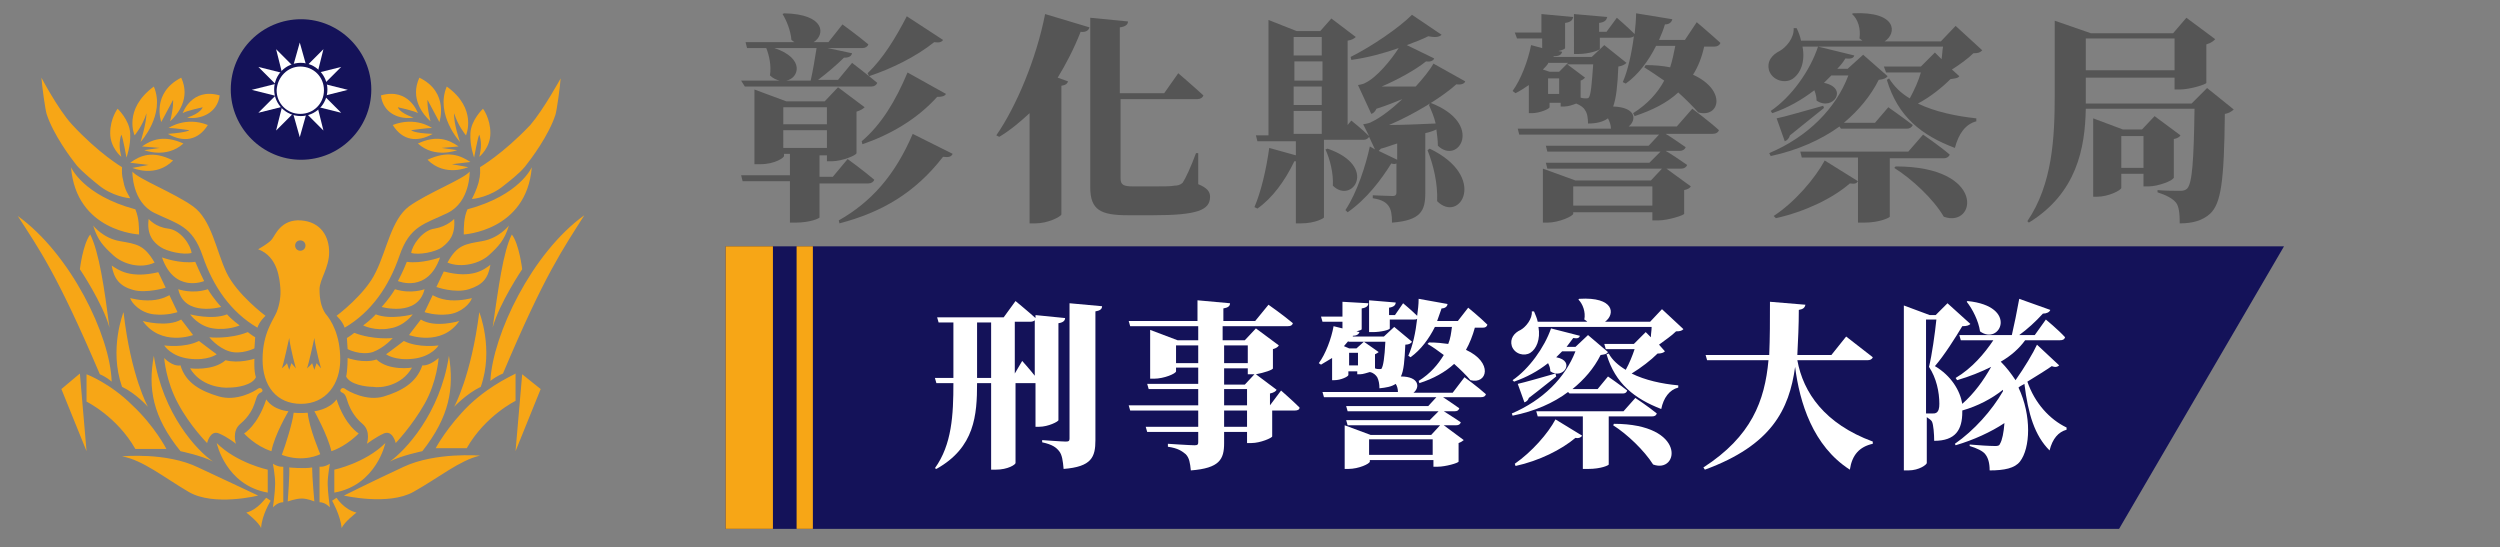
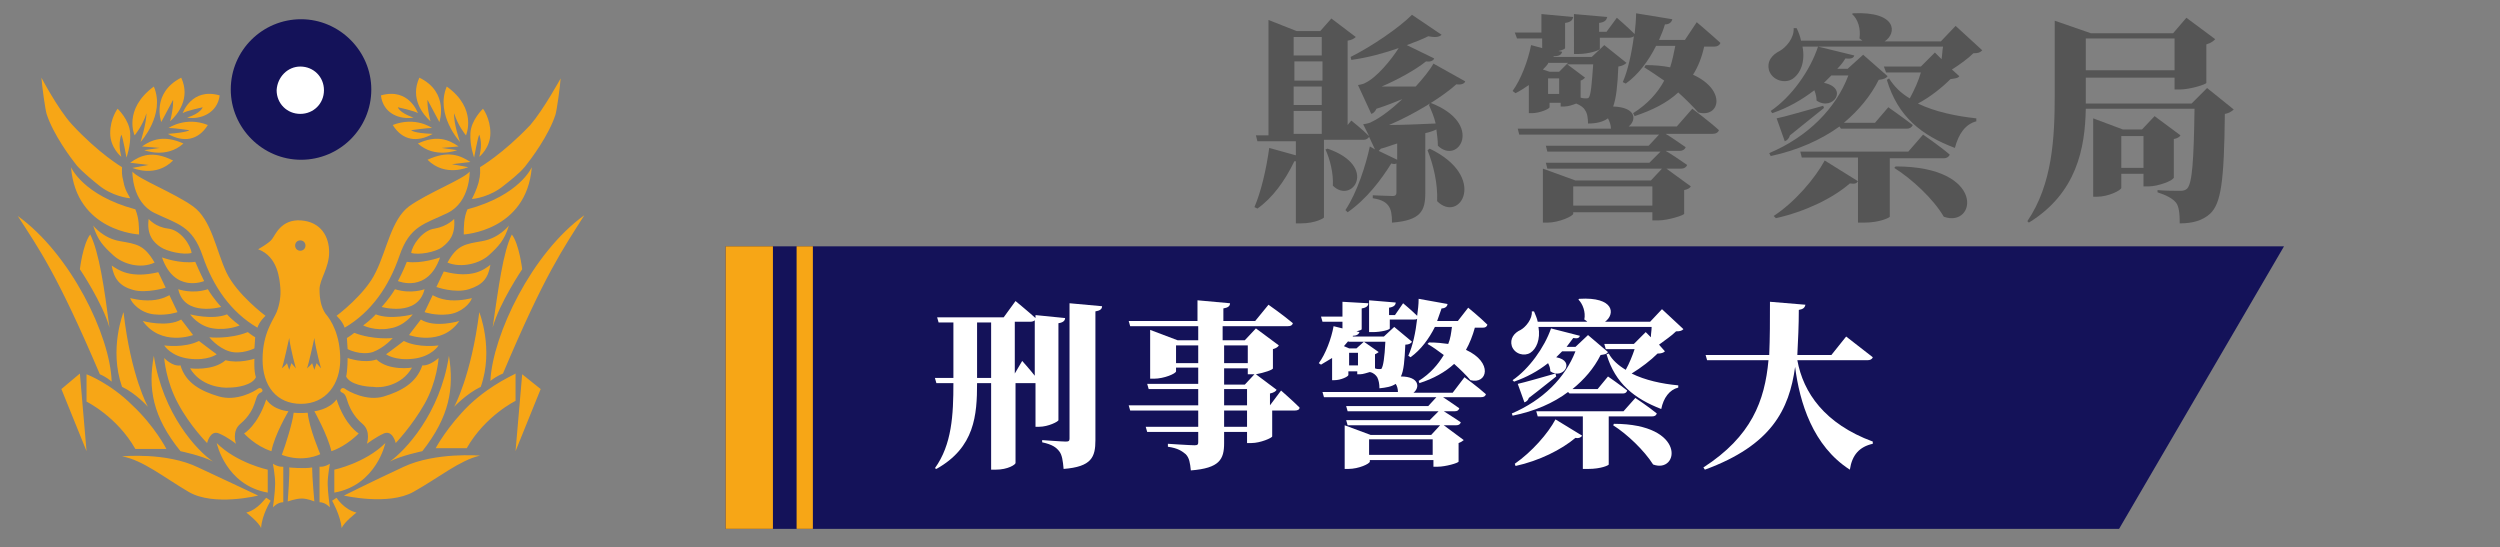
<svg xmlns="http://www.w3.org/2000/svg" version="1.1" id="圖層_2_1_" x="0px" y="0px" viewBox="0 0 338 74" style="enable-background:new 0 0 338 74;" xml:space="preserve">
  <rect x="0" y="0" width="338" height="74" fill="#808080" stroke="none" />
  <style type="text/css">
	.st0{fill:#141259;}
	.st1{fill:#FFFFFF;}
	.st2{fill:#F7A616;}
	.st3{enable-background:new    ;}
	.st4{fill:#555555;}
</style>
  <g>
    <path id="path402" class="st0" d="M50.2,12.1c0,5.3-4.3,9.5-9.5,9.5s-9.5-4.3-9.5-9.5c0-5.3,4.3-9.5,9.5-9.5S50.2,6.9,50.2,12.1" />
    <g id="g404" transform="translate(304.128,657.448)">
-       <path id="path406" class="st1" d="M-260.3-644.5l2.3,2.3l-3.2-0.8l0.8,3.2l-2.3-2.3l-0.9,3.2l-0.9-3.2l-2.3,2.3l0.8-3.2l-3.2,0.8    l2.3-2.3l-3.2-0.8l3.2-0.8l-2.3-2.3l3.2,0.8l-0.8-3.2l2.3,2.3l0.9-3.2l0.9,3.2l2.3-2.3l-0.8,3.2l3.2-0.8l-2.3,2.3l3.2,0.8    L-260.3-644.5z" />
-     </g>
+       </g>
    <g id="g408" transform="translate(304.967,659.193)">
      <path id="path410" class="st0" d="M-260.7-647.1c0,2-1.6,3.6-3.6,3.6s-3.6-1.6-3.6-3.6s1.6-3.6,3.6-3.6    C-262.3-650.7-260.7-649-260.7-647.1" />
    </g>
    <g id="g412" transform="translate(297.6,665.697)">
      <path id="path414" class="st1" d="M-257-656.7c1.8,0,3.2,1.4,3.2,3.2s-1.4,3.2-3.2,3.2c-1.8,0-3.2-1.4-3.2-3.2    C-260.1-655.3-258.7-656.7-257-656.7" />
    </g>
    <path class="st2" d="M16.4,21.2c0,0-1.5-1.2-1.5-3.2s1-3.3,1-3.3s1.6,1.5,1.7,3.3c0.1,1.7-0.5,3.3-0.5,3.3s-0.5-2.8-0.7-3.1   C16.1,19.1,16.1,20,16.4,21.2z M19.8,15.3c0,1.4-0.8,3.9-0.8,3.9s3.4-3.7,1.8-7.5c-4.2,3.1-2.6,6.6-2.6,6.6S19.3,17,19.8,15.3z    M23.4,13.5c0,0,0.1,0.9-0.4,2.9c1-0.9,2.8-3.1,1.5-5.9c-4.1,2.1-2.7,6-2.7,6L23.4,13.5z M27.4,14.5c0,0-0.2,0.8-2.1,1.4   c1.8,0.3,4.1-0.6,4.4-3c-3.8-1.1-5,2.4-5,2.4C25.1,15,27.4,14.5,27.4,14.5z M25.6,17.6c0,0-0.2,0.3-2.9,0.5   c2.1,1.2,4.1,0.9,5.4-1.2c-3-1.2-5.3,0.4-5.3,0.4C23.5,17.3,25.6,17.6,25.6,17.6z M19.2,19.8l2.4,0.2l-2.1,0.3c0,0,3,1.2,5.3-0.9   C22.1,18.2,20.5,18.9,19.2,19.8z M17.6,22l2.5,0.3l-2.2,0.4c0,0,3.1,1.4,5.5-1C20.6,20.3,19,21,17.6,22z M64.8,21.2   c0,0,1.5-1.2,1.5-3.2s-1-3.3-1-3.3s-1.6,1.5-1.7,3.3c-0.1,1.7,0.5,3.3,0.5,3.3s0.5-2.8,0.7-3.1C65.1,19.1,65.1,20,64.8,21.2z    M63,18.3c0,0,1.6-3.6-2.6-6.6c-1.6,3.8,1.8,7.5,1.8,7.5s-0.9-2.5-0.8-3.9C61.9,17,63,18.3,63,18.3z M59.4,16.5c0,0,1.4-4-2.7-6   c-1.3,2.8,0.5,5,1.5,5.9c-0.5-2-0.4-2.9-0.4-2.9L59.4,16.5z M56.5,15.3c0,0-1.2-3.5-5-2.4c0.3,2.5,2.6,3.3,4.4,3   c-2-0.7-2.1-1.4-2.1-1.4S56.1,15,56.5,15.3z M58.4,17.3c0,0-2.2-1.6-5.3-0.4c1.3,2.1,3.3,2.4,5.4,1.2c-2.7-0.1-2.9-0.5-2.9-0.5   S57.7,17.3,58.4,17.3z M56.5,19.4c2.3,2.1,5.3,0.9,5.3,0.9L59.7,20l2.3-0.2C60.7,18.9,59.1,18.2,56.5,19.4z M57.8,21.6   c2.4,2.4,5.5,1,5.5,1l-2.2-0.4l2.5-0.3C62.2,21,60.6,20.3,57.8,21.6z M16.5,22.6c0,0-3.1-1.8-6.8-5.8c-1.9-2.1-4.1-6.3-4.1-6.3   c0.1,1.3,0.5,4.2,0.7,4.9c0.9,2.8,3.3,6,4.1,7c0.9,1,2.4,2.2,2.9,2.6c1.8,1.5,4,1.8,4.3,1.8c-0.3-0.6-0.7-1.1-0.9-2.2   C16.4,23.5,16.5,23.1,16.5,22.6 M18.8,31.7c0-1,0-2.2-0.5-3.4c-7.1-1.9-8.7-5.7-8.7-5.7C10.3,31.3,18.8,31.7,18.8,31.7z M15.3,34.5   c1.3,1.2,3.7,1.9,5.6,1c-1.4-2.4-2.4-2.5-4.7-2.9s-3.6-2.1-3.6-2.1C13.2,32.5,14,33.3,15.3,34.5z M15.1,35.9   c0.3,1.8,1.1,2.8,2.9,3.3s4.4-0.3,4.4-0.3l-1-2.1C17.6,37.7,16,36.5,15.1,35.9z M20.8,42.5c1.8,0.2,3.2-0.3,3.2-0.3l-1.1-2.3   c0,0-0.9,0.6-2.4,0.7c-1.5,0.1-2.9-0.3-2.9-0.3C17.8,41,19,42.3,20.8,42.5z M26.1,45.3c0,0-0.2-0.3-1.6-2.1   c-1.9,1.1-5.2,0.2-5.2,0.2C21.8,46.9,26.1,45.3,26.1,45.3z M25.6,48.5c2.5,0.3,3.7-0.6,3.7-0.6s-0.7-0.5-2.4-1.8   c-2,1-4.7,0.6-4.7,0.6S23.1,48.2,25.6,48.5z M14.8,44.3c-0.7-5.4-1.4-10.2-2.6-12.6c-1,1.3-1.4,4.7-1.4,4.7S13.9,41,14.8,44.3z    M16.7,42.2c0,0-2,5-0.2,10.1C18.4,53.2,20,55,20,55S17.7,50.9,16.7,42.2z M11.7,50.6v3.7c0,0,4.1,2,6.6,6.4c2,0,4.2,0,4.2,0   s-1.6-3.1-4.6-5.9C14.9,51.8,11.7,50.6,11.7,50.6z M8.3,52.6l3.4,8.4l-0.9-10.5L8.3,52.6z M25.5,66.5c3.4,2,9.4,0.5,9.4,0.5   s-3.8-1.8-8.1-3.8c-4.3-2.1-10.3-1.5-10.3-1.5C19.3,62.2,22.1,64.5,25.5,66.5z M33.3,69.3c0,0,1.7,1.3,2,2.1   c0.1-1.8,1.3-3.7,1.3-3.7L36,67.3C35.9,67.3,34.9,68.9,33.3,69.3z M29.3,59.9c0,0,1.2,5.7,6.9,6.7c0-1.4,0-3.1,0-3.1   S32,62.6,29.3,59.9z M36.9,62.7c0,0,0.3,1.6,0.3,2.7s-0.3,3.2-0.3,3.2s0.6-0.7,1.4-0.7c0-1.1,0-4.8,0-4.8S37.7,63.2,36.9,62.7z    M36.7,61c0.4-2.2,2.3-5.4,2.3-5.4s-2-0.1-3-1.6c-1.2,3.6-3,4.6-3,4.6S34.5,60.3,36.7,61z M28,59.9c0,0,0.4-1.8,1.6-1.3   s2.3,1.4,2.3,1.4s-0.6-1.7,0.6-2.7s1.7-2.1,1.9-2.7c0.2-0.5,0.3-1.3,0.8-1.5s0.2-0.5,0.2-0.5s-0.2-0.3-0.6,0s-2.8,1.7-5.2,1   s-4.5-1.8-5.2-4.2c-1.1,0.2-2.2-1-2.2-1s0.2,3.1,1.9,6.2C25.7,57.6,28,59.9,28,59.9z M24.4,61c0,0,2.9,0.6,4.4,1.4   c-2.1-1.4-6.8-6.4-8-14.3C20,52.5,20.6,56.3,24.4,61z M31,52.4c1,0,3.1-0.3,3.6-1.4c-0.3-0.8-0.2-2.5-0.2-2.5s-2.1,0.7-3.9,0.2   c-1.7,1.5-4.8,1.1-4.8,1.1C27.1,52.2,30,52.5,31,52.4z M31,47.5c1.6,0.5,3.4-0.4,3.4-0.4l0.1-1.5c0,0-0.5-0.3-1-0.7   c-2.5,1-5.2,0.7-5.2,0.7S29.4,47,31,47.5z M28.8,44.4c2,0.3,3.6-0.4,3.6-0.4s-1.1-0.8-1.7-1.5c-2,0.8-5,0-5,0S26.8,44.1,28.8,44.4z    M29.9,41.5c0,0-1.1-1.2-1.8-2.4c-2.1,0.7-4,0-4,0C24.9,42.9,29.9,41.5,29.9,41.5z M27.6,38c0,0-0.6-1.2-1.2-2.6   c-2.1,0.3-4.5-0.6-4.5-0.6C23.6,39.7,27.6,38,27.6,38z M21.7,33.4c0.9,0.6,3.1,1.1,4.2,0.8c-0.1-1-1.4-3.1-3.2-3.3   c-1.7-0.2-2.6-1.3-2.6-1.3C19.8,31.8,20.8,32.8,21.7,33.4z M17.9,23.2c0,0-0.1,4.1,3,5.6s5.1,1.7,6.5,5.8s3.8,7.6,7.4,9.7   c0.3-0.9,1.1-1.6,1.1-1.6s-3.9-2.9-5.3-5.9s-2-7.1-4.5-8.9S18.7,24.2,17.9,23.2z M13.5,50.6c0,0,0.8,0.3,1.6,1   c-0.2-6.3-5.6-17.3-12.7-22.4C5.3,33.7,7.7,37,13.5,50.6z M64.9,22.6c0,0.5,0.1,0.9-0.2,2.1c-0.3,1-0.6,1.6-0.9,2.2   c0.3,0,2.5-0.3,4.3-1.8c0.5-0.4,2.1-1.6,2.9-2.6s3.2-4.2,4.1-7c0.2-0.7,0.6-3.6,0.7-4.9c0,0-2.3,4.2-4.1,6.3   C68,20.8,64.9,22.6,64.9,22.6 M71.9,22.6c0,0-1.6,3.8-8.7,5.7c-0.5,1.1-0.5,2.4-0.5,3.4C62.6,31.7,71.2,31.3,71.9,22.6z M68.8,30.5   c0,0-1.3,1.7-3.6,2.1s-3.4,0.5-4.7,2.9c1.9,0.8,4.4,0.1,5.6-1C67.4,33.3,68.2,32.5,68.8,30.5z M60,36.7l-1,2.1c0,0,2.5,0.9,4.4,0.3   c1.9-0.6,2.6-1.5,2.9-3.3C65.4,36.5,63.8,37.7,60,36.7z M63.8,40.3c0,0-1.4,0.4-2.9,0.3c-1.5-0.1-2.4-0.7-2.4-0.7l-1.1,2.3   c0,0,1.4,0.5,3.2,0.3C62.4,42.3,63.6,41,63.8,40.3z M62.1,43.4c0,0-3.3,1-5.2-0.2c-1.4,1.8-1.6,2.1-1.6,2.1S59.7,46.9,62.1,43.4z    M59.3,46.7c0,0-2.7,0.4-4.7-0.6c-1.7,1.3-2.4,1.8-2.4,1.8s1.2,0.9,3.7,0.6S59.3,46.7,59.3,46.7z M70.6,36.4c0,0-0.4-3.4-1.4-4.7   c-1.2,2.4-1.8,7.2-2.6,12.6C67.5,41,70.6,36.4,70.6,36.4z M61.4,55c0,0,1.7-1.8,3.6-2.7c1.8-5.1-0.2-10.1-0.2-10.1   C63.7,50.9,61.4,55,61.4,55z M63.5,54.7c-3,2.9-4.6,5.9-4.6,5.9s2.2,0,4.2,0c2.5-4.4,6.6-6.4,6.6-6.4v-3.7   C69.7,50.6,66.6,51.8,63.5,54.7z M70.6,50.6L69.7,61l3.4-8.4L70.6,50.6z M64.9,61.6c0,0-6-0.5-10.3,1.5S46.5,67,46.5,67   s6,1.4,9.4-0.5S62.2,62.2,64.9,61.6z M45.5,67.3l-0.6,0.4c0,0,1.1,1.9,1.3,3.7c0.3-0.8,2-2.1,2-2.1C46.5,68.9,45.5,67.3,45.5,67.3z    M45.2,63.5c0,0,0,1.6,0,3.1c5.7-1,6.9-6.7,6.9-6.7C49.4,62.6,45.2,63.5,45.2,63.5z M43.2,63.1c0,0,0,3.7,0,4.8   c0.8,0,1.4,0.7,1.4,0.7s-0.3-2.1-0.3-3.2s0.3-2.7,0.3-2.7C43.8,63.2,43.2,63.1,43.2,63.1z M48.5,58.6c0,0-1.8-1-3-4.6   c-1,1.4-3,1.6-3,1.6s1.8,3.2,2.3,5.4C46.9,60.3,48.5,58.6,48.5,58.6z M57.4,54.6c1.7-3,1.9-6.2,1.9-6.2s-1.2,1.1-2.2,1   c-0.8,2.4-2.9,3.5-5.2,4.2s-4.8-0.7-5.2-1s-0.6,0-0.6,0s-0.3,0.3,0.2,0.5s0.6,1,0.8,1.5s0.7,1.7,1.9,2.7s0.6,2.7,0.6,2.7   s1.2-0.9,2.3-1.4c1.2-0.5,1.6,1.3,1.6,1.3S55.7,57.6,57.4,54.6z M60.7,48.1c-1.2,7.9-6,12.9-8,14.3c1.5-0.8,4.4-1.4,4.4-1.4   C60.8,56.3,61.4,52.5,60.7,48.1z M55.7,49.7c0,0-3.1,0.5-4.8-1.1c-1.7,0.6-3.9-0.2-3.9-0.2s0,1.7-0.2,2.5c0.5,1.1,2.7,1.4,3.6,1.4   C51.4,52.5,54.3,52.2,55.7,49.7z M53.1,45.7c0,0-2.6,0.3-5.2-0.7c-0.5,0.4-1,0.7-1,0.7l0.1,1.5c0,0,1.7,0.9,3.4,0.4   C52,47,53.1,45.7,53.1,45.7z M55.8,42.5c0,0-3,0.8-5,0c-0.6,0.7-1.7,1.5-1.7,1.5s1.6,0.8,3.6,0.4C54.7,44.1,55.8,42.5,55.8,42.5z    M57.4,39.1c0,0-1.8,0.7-4,0c-0.7,1.2-1.8,2.4-1.8,2.4S56.5,42.9,57.4,39.1z M59.5,34.8c0,0-2.5,0.9-4.5,0.6   c-0.5,1.3-1.2,2.6-1.2,2.6S57.8,39.7,59.5,34.8z M61.4,29.6c0,0-0.9,1-2.6,1.3c-1.7,0.2-3.1,2.3-3.2,3.3c1,0.3,3.3-0.1,4.2-0.8   S61.6,31.8,61.4,29.6z M55.3,27.9c-2.4,1.8-3,5.9-4.5,8.9c-1.4,3-5.3,5.9-5.3,5.9s0.8,0.7,1.1,1.6c3.6-2.1,6-5.6,7.4-9.7   s3.4-4.3,6.5-5.8s3-5.6,3-5.6C62.7,24.2,57.8,26.1,55.3,27.9z M79,29.1c-7.1,5.1-12.4,16.2-12.7,22.4c0.9-0.7,1.7-1,1.7-1   C73.7,37,76.1,33.7,79,29.1z M38.1,61.5c3,1.1,5.2-0.1,5.2-0.1s-1.5-3.5-1.7-5.6c-1,0.1-1.9,0-1.9,0C39.6,57,38.6,60.2,38.1,61.5z    M38.9,67.8c0,0,1.1-0.4,1.9-0.4s1.7,0.4,1.7,0.4s-0.3-3.3-0.3-4.6c-1.1,0.2-3.1,0-3.1,0C39.2,63.8,38.9,67.8,38.9,67.8z M46,48.6   c0,3.3-1.9,6-5.3,6c-3.3,0-5.2-2.4-5.2-6s1.5-5.4,1.9-6.4s0.6-2.2,0.5-3.3s-0.3-4.2-3-5.2c0,0,1.6-0.9,1.9-1.4   c0.4-0.5,1.2-2.7,3.9-2.5s3.8,2.2,3.8,4.3s-1.3,3.7-1.3,5s0.2,2.4,0.8,3.3C44.8,43.3,46,45.3,46,48.6z M40,49.8   c0,0-0.7-2.5-0.9-4.1c0,0-0.8,3.7-1,4.1c0.5-0.4,0.7-0.7,0.7-0.7l0.3,0.9l0.3-0.9L40,49.8z M41.3,33.2c0-0.4-0.3-0.7-0.7-0.7   s-0.7,0.3-0.7,0.7s0.3,0.7,0.7,0.7S41.3,33.6,41.3,33.2z M43.4,49.8c0,0-0.7-2.5-0.9-4.1c0,0-0.8,3.7-1,4.1   c0.5-0.4,0.7-0.7,0.7-0.7l0.3,0.9l0.3-0.9L43.4,49.8z" />
  </g>
  <g class="st3">
-     <path class="st4" d="M110.8,24.6v4.8c0,0.1-1.2,0.7-3.3,0.7h-0.7v-5.6h-6.4l-0.2-0.8h6.6v-2.9h-0.8v0.3c0,0.2-1.2,1.1-3.2,1.1H102   V12.1l4.3,1.6h5.2l1.8-1.9l3.6,2.7c-0.2,0.2-0.5,0.4-1.1,0.6v5.6c0,0.3-2,1.1-3.3,1.1h-0.7v-0.8h-1v2.9h1.8l2-2.4   c0,0,2.2,1.6,3.6,2.8c-0.1,0.3-0.4,0.5-0.8,0.5H110.8z M100.2,10.9h5.2c-0.4-0.1-0.9-0.3-1.3-0.7c0.2-1.3-0.1-2.7-0.5-3.7H101   l-0.2-0.8h6.6c-0.1-0.1-0.3-0.2-0.4-0.3c-0.1-1.3-0.7-2.7-1.2-3.5l0.2-0.1c5.6,0.1,5.6,2.9,4,3.9h2l1.9-2.4c0,0,2.2,1.6,3.5,2.7   c-0.1,0.3-0.4,0.5-0.8,0.5h-4.7l3.3,0.7c-0.1,0.4-0.4,0.6-1.1,0.6c-0.9,0.9-2.3,2.1-3.5,3h2.7l1.9-2.3c0,0,2.1,1.6,3.4,2.7   c-0.1,0.3-0.4,0.5-0.8,0.5h-17.1L100.2,10.9z M104.7,6.5c4.2,1.4,3.3,4.1,1.6,4.4h3.3c0.3-1.3,0.6-3.1,0.8-4.4H104.7z M105.9,14.5   v2.3h5.9v-2.3H105.9z M111.8,20v-2.4h-5.9V20H111.8z M128.8,20.8c-0.2,0.4-0.5,0.5-1.3,0.4c-3.8,4.9-8.3,7.5-14,9l-0.1-0.4   c4.4-2.5,7.6-6.1,10-11.7L128.8,20.8z M116.5,19.1c2.7-2.3,4.6-5.5,6.2-9.3l5.2,2.9c-0.2,0.3-0.5,0.4-1.2,0.4   c-2.7,3-6.3,5.1-10.1,6.4L116.5,19.1z M127.5,5.4c-0.2,0.3-0.5,0.4-1.2,0.3c-2.5,2-5.8,3.6-8.8,4.6l-0.2-0.4c2.1-2,3.8-4.8,5.3-7.7   L127.5,5.4z" />
-     <path class="st4" d="M134.7,18.3c2.7-3.9,5.4-10.3,6.6-16.4l6,1.8c-0.1,0.4-0.5,0.7-1.2,0.6c-0.9,2.3-2,4.4-3.1,6.2l1.4,0.5   c-0.1,0.3-0.3,0.5-0.9,0.6V29c-0.1,0.3-1.8,1.2-3.5,1.2h-0.8V15.3c-1.3,1.2-2.6,2.3-4.1,3.2L134.7,18.3z M162,24.9   c1.2,0.5,1.6,1,1.6,1.7c0,1.8-1.7,2.5-7.7,2.5h-3.4c-3.7,0-5.1-0.7-5.1-3.8V2.4l5.1,0.5c0,0.4-0.3,0.7-1.1,0.8v8.9h6l1.9-2.7   c0,0,2.1,1.8,3.4,3c-0.1,0.3-0.4,0.5-0.8,0.5h-10.4v10.7c0,0.9,0.4,1.1,1.7,1.1h3.2c1,0,1.9,0,2.4-0.1c0.4,0,0.8-0.1,1.1-0.4   c0.4-0.6,1.1-2.1,1.8-4h0.3L162,24.9z" />
    <path class="st4" d="M193.4,13.9c7.3,2.8,3.8,8.5,1,5.8c0-0.7-0.1-1.4-0.2-2.2c-0.4,0.2-1,0.4-1.5,0.5v8.1c0,2.4-0.6,3.7-4.5,4   c0-1-0.1-1.8-0.5-2.3c-0.3-0.4-0.8-0.8-2.1-1v-0.4c0,0,2.1,0.1,2.7,0.1c0.4,0,0.5-0.2,0.5-0.5v-3.9c-0.2,0.1-0.4,0.1-0.7,0   c-1.3,2.1-3.3,4.8-5.9,6.6l-0.3-0.3c1.6-2.4,2.8-6.2,3.3-8.6l0.7,0.4l-0.8-1.7c-0.1,0.2-0.4,0.4-0.7,0.4H179v10.5   c0,0.1-1.2,0.8-3.1,0.8h-0.7v-8.4H175c-1.3,2.7-3,5-5,6.4l-0.4-0.2c0.9-2.1,1.6-5.1,2-8l3.6,1v-1.9H170l-0.2-0.8h1.7V2.7l3.8,1.5   h3.2l1.5-1.7l3.3,2.5c-0.2,0.2-0.5,0.4-1.1,0.5v11.4l0.5-0.6c0,0,1.5,1.2,2.4,2.1l-0.8-1.6c0,0,0.8-0.1,1.1-0.3   c1.3-0.6,2.8-1.8,4.2-3.1c-1,0.4-2.2,0.9-3.5,1.3c-0.2,0.4-0.4,0.6-0.7,0.7l-1.8-3.9c0,0,0.7-0.1,1-0.3c1.5-0.7,3.5-3.1,4.5-4.7   c-2,0.7-4.2,1.3-6.4,1.6l-0.1-0.4c3-1.5,6.6-4,8.3-5.7l4,2.7c-0.3,0.3-0.8,0.4-1.8,0.2c-0.8,0.4-1.8,0.8-2.9,1.2l3.7,1.8   c-0.1,0.3-0.5,0.5-1.1,0.4c-1.5,1.2-3.9,2.5-6,3.4c1.3,0,2.9,0,4.6,0c1-1.1,1.9-2.2,2.4-3.1l4.3,2.4c-0.1,0.3-0.5,0.5-1.2,0.4   c-2,1.8-5.8,4.1-9.1,5.5c1.7,0,4-0.1,6.3-0.2c-0.2-0.9-0.6-1.8-0.9-2.5L193.4,13.9z M174.9,5v2.5h3.8V5H174.9z M178.8,8.3h-3.8v2.6   h3.8V8.3z M174.9,11.7v2.5h3.8v-2.5H174.9z M174.9,18.1h3.8V15h-3.8V18.1z M179.5,20.1c6.9,2.4,3.3,7.6,0.7,5   c0.1-1.7-0.4-3.6-1-4.9L179.5,20.1z M188.9,19.4c-0.7,0.2-1.4,0.5-2.2,0.7c-0.1,0.1-0.2,0.2-0.3,0.3l2.5,1.2V19.4z M193.3,20.1   c7.9,3.8,4.1,10.2,1,7.1c0.1-2.4-0.5-4.9-1.3-6.9L193.3,20.1z" />
    <path class="st4" d="M228.8,14.7c0,0,2.3,1.7,3.6,2.9c-0.1,0.3-0.4,0.5-0.9,0.5h-6.3c0.7,0.4,1.8,1.2,2.7,1.8   c-0.1,0.3-0.4,0.5-0.8,0.5h-1.9c0.7,0.4,1.9,1.2,2.9,1.9c-0.1,0.3-0.4,0.5-0.8,0.5h-2l3.3,2.4c-0.1,0.2-0.4,0.4-0.9,0.5v3.2   c0,0.2-2.2,0.9-3.5,0.9h-0.8v-1.1h-10.7v0.2c0,0.3-1.9,1.2-3.5,1.2h-0.6v-7.3l4.4,1.6h10.2l1.5-1.6h-15.5l-0.2-0.8h14l1.5-1.5   h-15.3l-0.2-0.8h13.9l1.4-1.5h-18.9l-0.2-0.8h12.6c0-0.5-0.2-1-0.4-1.4c-0.7,0.5-1.6,0.7-2.7,0.7c0-0.7-0.1-1.4-0.4-1.8   c-0.2-0.4-0.7-0.7-1.2-0.9c-0.5,0.2-1.1,0.4-1.6,0.4h-0.5v-0.5h-1.5v0.6c0,0.2-1.3,0.8-2.4,0.8h-0.4v-3.8c-0.6,0.4-1.2,0.8-1.8,1.1   l-0.4-0.3c1.1-1.5,2.1-4.1,2.5-6.2l1.5,0.4V5.2h-3.4l-0.3-0.8h3.6V1.9l4.3,0.4c-0.1,0.4-0.3,0.7-1.1,0.8v3.4c0,0.1-0.4,0.3-0.9,0.4   l0.5,0.1c-0.1,0.4-0.4,0.6-1.1,0.6l-0.1,0.1h5.2l1.7-1.6l3,2.4c-0.2,0.2-0.5,0.4-1.1,0.5c-0.1,2.6-0.3,4.3-0.7,5.4   c3.1,0.1,3.2,1.8,2.1,2.7h6.5L228.8,14.7z M209.3,8.6c-0.2,0.3-0.5,0.6-0.7,0.8l0.9,0.3h1.3l1.2-1.2H209.3z M210.8,12.7v-2.1h-1.5   v2.1H210.8z M213.7,13.2C213.7,13.2,213.7,13.2,213.7,13.2c0.3,0.1,0.6,0.1,0.7,0.1c0.2,0,0.3,0,0.4-0.1c0.3-0.4,0.4-1.8,0.6-4.5   h-3.5l2.4,1.8c-0.1,0.1-0.3,0.3-0.6,0.4V13.2z M223.4,27.8v-2.6h-10.7v2.6H223.4z M229.4,3c0,0,2,1.7,3.2,2.8   c-0.1,0.3-0.4,0.5-0.8,0.5h-1.4c-0.3,1.4-0.8,2.7-1.5,3.8c4.6,2.1,3.6,5.9,0.7,5.1c-0.7-0.8-1.7-1.8-2.7-2.7   c-1.5,1.4-3.5,2.4-5.9,3.2l-0.2-0.4c1.9-1.2,3.3-2.7,4.2-4.4c-1-0.7-1.9-1.3-2.7-1.8l0.2-0.3c1.2,0,2.3,0.1,3.3,0.3   c0.3-0.9,0.5-1.9,0.7-2.9h-2.6c-1,2-2.4,3.9-4.1,5.1l-0.4-0.2c0.7-1.6,1.2-3.9,1.5-6.2c-0.1,0.1-0.4,0.2-0.6,0.2h-4v1.5   c0,0.2-1.5,0.7-2.9,0.7h-0.6V1.9l4.5,0.4c-0.1,0.4-0.3,0.7-1.1,0.8v1.2h1l1.4-1.9c0,0,1.5,1.3,2.4,2.2c0.1-1,0.2-1.9,0.2-2.8   l4.9,0.8c-0.1,0.4-0.4,0.7-1,0.7c-0.2,0.7-0.5,1.4-0.8,2.1h3.5L229.4,3z" />
    <path class="st4" d="M264.9,10.3c-0.2,0.3-0.6,0.3-1.2,0.4c-1.1,1.1-2.7,2.4-4.4,3.3c2.3,1.1,5.1,1.7,7.9,2l0,0.4   c-1.5,0.4-2.4,1.7-2.9,3.6c-4.5-1.7-7.7-4.2-9.2-9.2l0.3-0.2c0.7,1.1,1.6,2,2.8,2.7c0.6-1.1,1.2-2.4,1.5-3.5H255l-0.3-0.8h5   l1.9-1.9l0.9,0.9c0.1-0.6,0.1-1.2,0.2-1.7h-19c0.4,2.1-0.3,3.7-1.4,4.4c-1,0.6-2.6,0.2-3.1-1.1c-0.4-1.3,0.4-2.2,1.4-2.7   c0.9-0.5,2-1.8,1.9-3.1h0.4c0.3,0.6,0.5,1.2,0.6,1.7h8.3c-0.1-0.1-0.3-0.2-0.4-0.3c0.2-1.3-0.2-2.6-1-3.3l0.1-0.1   c6-0.3,6,2.7,4.3,3.8h7.6l2-2.1l3.6,3.3c-0.3,0.3-0.5,0.4-1.2,0.4c-0.7,0.7-1.8,1.5-2.9,2.2L264.9,10.3z M248.7,17.1   c-2.5,1.8-5.6,3.2-9.3,4l-0.2-0.4c5.2-2.2,9-6,10.7-10.5h-2.3c-0.3,0.3-0.7,0.7-1,1c3.4,0.7,1.2,3.9-1,2.4c0-0.4-0.1-0.9-0.3-1.4   c-1.7,1.3-3.6,2.4-5.7,3.1l-0.2-0.3c2.8-1.9,5.3-5.4,6.4-8.7l4.9,1.2c-0.1,0.3-0.3,0.5-1.2,0.4c-0.3,0.5-0.7,1-1.1,1.4h1.4l2.1-1.9   l3.3,2.9c-0.2,0.3-0.5,0.4-1.2,0.5c-1.1,2.2-2.7,4.1-4.7,5.8h4.2l1.8-2.1c0,0,2,1.4,3.3,2.4c-0.1,0.3-0.4,0.5-0.8,0.5h-8.9   L248.7,17.1z M239.8,29.2c2.9-1.9,5.6-5.1,6.9-7.5l4.5,2.8c-0.2,0.3-0.4,0.4-1.1,0.3c-2.3,2-6,3.8-10,4.7L239.8,29.2z M246.6,14.6   c-1,0.8-2.6,2.1-4.6,3.7c-0.1,0.4-0.4,0.7-0.7,0.8l-1.1-3.1c1.1-0.2,3.7-1,6.3-1.7L246.6,14.6z M255.5,21.3v8   c0,0.1-1.3,0.8-3.5,0.8h-0.8v-8.8h-7.6l-0.2-0.8H258l2-2.3c0,0,2.2,1.5,3.6,2.7c-0.1,0.3-0.4,0.5-0.8,0.5H255.5z M256.3,22.5   c12.3,0,10.9,8.4,6.5,6.8c-1.4-2.4-4.3-5.1-6.7-6.6L256.3,22.5z" />
    <path class="st4" d="M302,14.8c-0.2,0.2-0.6,0.5-1.2,0.6c-0.1,9.1-0.5,12.1-2,13.5c-1,0.9-2.3,1.3-4.1,1.3c0-1.3-0.1-2.3-0.5-2.8   c-0.5-0.6-1.3-1-2.5-1.4l0-0.3c1,0.1,2.5,0.1,3.1,0.1c0.4,0,0.7-0.1,0.9-0.3c0.7-0.7,0.9-3.9,1-10.8H282   c-0.1,5.3-1.2,11.4-7.7,15.4l-0.2-0.2c3.4-5,3.7-11.3,3.7-17.1v-10l4.9,1.7h11.1l1.8-2.1l3.9,2.9c-0.2,0.2-0.5,0.5-1.2,0.7v5.2   c0,0.2-2.2,0.9-3.6,0.9H294v-1.6h-12v2.4v1.1h14.3l2.1-2.1L302,14.8z M282,5.2v4.3h12V5.2H282z M293.8,24.1c0,0.3-2,1.1-3.3,1.1   h-0.7v-1.7h-3v1.9c0,0.3-1.7,1.2-3.3,1.2h-0.5V16l4,1.5h2.6l1.7-1.8l3.5,2.6c-0.1,0.2-0.4,0.4-0.9,0.5V24.1z M289.8,22.7v-4.3h-3   v4.3H289.8z" />
  </g>
  <polygon class="st0" points="286.5,71.5 98.1,71.5 98.1,33.3 308.8,33.3 " />
  <rect x="98.1" y="33.3" class="st2" width="6.4" height="38.2" />
  <rect x="107.7" y="33.3" class="st2" width="2.2" height="38.2" />
  <g class="st3">
    <path class="st1" d="M143.1,56.8c0,0.2-1.4,0.9-2.6,0.9H140v-5.9c-0.1,0-0.1,0-0.2,0h-2.5v10.8c0,0.2-1,0.9-2.7,0.9H134V51.8h-1.9   c0,4.3-0.3,8.7-5.5,11.6l-0.2-0.1c2.3-3.2,2.5-7.2,2.5-11.5h-2.3l-0.2-0.7h2.5v-7.5h-2l-0.2-0.7h9l1.6-2.2c0,0,1.7,1.4,2.7,2.3   v-0.4L144,43c0,0.3-0.2,0.6-0.9,0.7V56.8z M134,51.1v-7.5h-1.9v7.5H134z M138.2,48.8c0,0,1,1.1,1.7,2v-7.5   c-0.1,0.1-0.3,0.2-0.6,0.2h-2.1v7L138.2,48.8z M149,41.4c0,0.4-0.3,0.6-0.9,0.7v17.4c0,2.3-0.5,3.6-4.3,3.9   c-0.1-1.1-0.2-1.9-0.6-2.4c-0.4-0.5-0.9-0.9-2.3-1.2v-0.3c0,0,2.7,0.2,3.2,0.2c0.4,0,0.5-0.1,0.5-0.4V41L149,41.4z" />
    <path class="st1" d="M173.2,52.8c0,0,1.6,1.4,2.5,2.3c0,0.3-0.3,0.4-0.6,0.4h-3.1v3.5c0,0.2-1.6,0.9-2.8,0.9h-0.6v-1.5h-3.1v1.5   c0,2.2-0.6,3.4-4.5,3.7c-0.1-1-0.2-1.7-0.7-2.2c-0.5-0.4-1-0.8-2.4-1V60c0,0,3,0.2,3.6,0.2c0.4,0,0.5-0.1,0.5-0.4v-1.4h-6.9   l-0.2-0.7h7.1v-2.2h-9.2l-0.2-0.7h9.4v-2.2h-6.7l-0.2-0.7h6.9v-2.2h-3v0.5c0,0.3-1.6,1-3,1h-0.5v-6.6l3.7,1.4h2.8v-1.9h-9.2   l-0.2-0.7h9.3v-2.8l4.4,0.4c0,0.4-0.3,0.6-0.9,0.7v1.7h4.3l1.8-2.2c0,0,2,1.4,3.3,2.5c-0.1,0.3-0.3,0.4-0.7,0.4h-8.8V46h3l1.5-1.6   l3.1,2.3c-0.1,0.2-0.4,0.4-0.8,0.5v2.6c0,0.2-1.2,0.6-2.3,0.8l2.8,2.1c-0.1,0.2-0.4,0.4-0.9,0.5v1.6L173.2,52.8z M162,49.1v-2.4h-3   v2.4H162z M165.5,46.7v2.4h3.2v-2.4H165.5z M165.5,52h2.8l1.3-1.4c-0.1,0-0.2,0-0.3,0h-0.6v-0.8h-3.2V52z M165.5,54.8h3.1v-2.2   h-3.1V54.8z M168.6,55.5h-3.1v2.2h3.1V55.5z" />
    <path class="st1" d="M198,51c0,0,1.8,1.3,2.9,2.3c-0.1,0.3-0.3,0.4-0.7,0.4h-5.1c0.6,0.4,1.5,1,2.2,1.5c-0.1,0.3-0.3,0.4-0.6,0.4   h-1.5c0.6,0.4,1.6,1,2.3,1.5c-0.1,0.3-0.3,0.4-0.7,0.4h-1.6l2.7,2c-0.1,0.1-0.4,0.3-0.7,0.4v2.5c0,0.2-1.8,0.7-2.8,0.7h-0.6v-0.9   h-8.6v0.2c0,0.3-1.5,1-2.9,1h-0.5v-5.9l3.5,1.3h8.2l1.2-1.3h-12.5l-0.2-0.7h11.3l1.2-1.2h-12.3l-0.2-0.7h11.1l1.1-1.2h-15.2   l-0.2-0.7H189c0-0.4-0.1-0.8-0.3-1.1c-0.6,0.4-1.3,0.5-2.2,0.6c0-0.6-0.1-1.1-0.3-1.5c-0.2-0.3-0.5-0.6-1-0.7   c-0.4,0.1-0.9,0.3-1.3,0.3h-0.4v-0.4h-1.2v0.5c0,0.2-1,0.7-1.9,0.7h-0.3v-3c-0.5,0.3-1,0.6-1.5,0.9l-0.3-0.2c0.9-1.2,1.7-3.3,2-5   l1.2,0.3v-0.9h-2.7l-0.2-0.7h2.9v-2L185,41c0,0.3-0.2,0.6-0.9,0.7v2.8c0,0.1-0.3,0.2-0.7,0.3l0.4,0.1c-0.1,0.3-0.4,0.5-0.9,0.5   l0,0.1h4.2l1.4-1.3l2.4,2c-0.1,0.2-0.4,0.4-0.9,0.4c-0.1,2.1-0.2,3.5-0.6,4.3c2.5,0,2.6,1.5,1.7,2.2h5.3L198,51z M182.3,46.1   c-0.2,0.2-0.4,0.5-0.6,0.7l0.7,0.3h1l1-0.9H182.3z M183.6,49.4v-1.7h-1.2v1.7H183.6z M185.9,49.8C185.9,49.8,185.9,49.8,185.9,49.8   c0.2,0.1,0.5,0.1,0.6,0.1c0.2,0,0.3,0,0.3-0.1c0.2-0.3,0.4-1.4,0.5-3.6h-2.9l2,1.4c-0.1,0.1-0.3,0.2-0.5,0.3V49.8z M193.7,61.5   v-2.1h-8.6v2.1H193.7z M198.5,41.6c0,0,1.6,1.3,2.6,2.3c-0.1,0.3-0.3,0.4-0.6,0.4h-1.1c-0.3,1.1-0.7,2.1-1.2,3   c3.7,1.7,2.9,4.7,0.6,4.1c-0.6-0.7-1.3-1.4-2.2-2.2c-1.2,1.1-2.8,2-4.7,2.6l-0.1-0.3c1.6-1,2.6-2.2,3.4-3.5   c-0.8-0.6-1.5-1.1-2.2-1.5l0.2-0.2c1,0,1.9,0.1,2.6,0.2c0.3-0.7,0.4-1.5,0.5-2.3H194c-0.8,1.6-1.9,3.1-3.3,4.1l-0.3-0.2   c0.6-1.3,1-3.2,1.2-5c-0.1,0.1-0.3,0.1-0.5,0.1h-3.2v1.2c0,0.2-1.2,0.5-2.3,0.5h-0.5v-4.3l3.6,0.3c0,0.3-0.2,0.6-0.9,0.7v1h0.8   l1.1-1.6c0,0,1.2,1,1.9,1.7c0.1-0.8,0.2-1.5,0.2-2.3l3.9,0.7c0,0.3-0.3,0.6-0.8,0.6c-0.2,0.6-0.4,1.1-0.6,1.7h2.8L198.5,41.6z" />
    <path class="st1" d="M225.1,47.5c-0.2,0.2-0.5,0.3-1,0.3c-0.9,0.9-2.2,1.9-3.5,2.7c1.8,0.9,4.1,1.4,6.3,1.6l0,0.3   c-1.2,0.3-2,1.4-2.3,2.9c-3.6-1.4-6.2-3.4-7.4-7.4l0.3-0.1c0.5,0.9,1.3,1.6,2.3,2.2c0.5-0.9,0.9-1.9,1.2-2.8h-3.9l-0.2-0.7h4   l1.6-1.6l0.7,0.7c0-0.5,0.1-0.9,0.1-1.4H208c0.3,1.7-0.3,3-1.1,3.5c-0.8,0.5-2.1,0.2-2.5-0.9c-0.3-1,0.3-1.8,1.2-2.2   c0.7-0.4,1.6-1.5,1.5-2.5h0.3c0.2,0.5,0.4,0.9,0.5,1.4h6.7c-0.1-0.1-0.2-0.2-0.4-0.3c0.2-1-0.2-2.1-0.8-2.7l0.1-0.1   c4.8-0.3,4.9,2.1,3.5,3.1h6.1l1.6-1.7l2.9,2.7c-0.2,0.2-0.4,0.3-1,0.3c-0.6,0.6-1.5,1.2-2.3,1.8L225.1,47.5z M212,53   c-2,1.5-4.5,2.6-7.5,3.2l-0.1-0.3c4.2-1.8,7.2-4.8,8.6-8.4h-1.8c-0.3,0.3-0.5,0.5-0.8,0.8c2.7,0.5,0.9,3.1-0.8,1.9   c0-0.4-0.1-0.7-0.3-1.1c-1.4,1.1-2.9,1.9-4.6,2.5l-0.2-0.2c2.2-1.5,4.3-4.4,5.2-7l3.9,1c-0.1,0.3-0.3,0.4-0.9,0.3   c-0.3,0.4-0.6,0.8-0.9,1.2h1.2l1.7-1.6l2.7,2.3c-0.2,0.3-0.4,0.3-1,0.4c-0.9,1.8-2.2,3.3-3.8,4.6h3.4l1.4-1.7c0,0,1.6,1.1,2.6,1.9   c-0.1,0.3-0.3,0.4-0.6,0.4h-7.2L212,53z M204.8,62.7c2.3-1.6,4.5-4.1,5.5-6l3.6,2.2c-0.1,0.2-0.4,0.4-0.9,0.3   c-1.9,1.6-4.9,3.1-8.1,3.8L204.8,62.7z M210.4,50.9c-0.8,0.6-2.1,1.7-3.7,2.9c-0.1,0.3-0.3,0.5-0.6,0.6l-0.9-2.5   c0.9-0.2,3-0.8,5.1-1.4L210.4,50.9z M217.5,56.3v6.5c0,0.1-1,0.6-2.8,0.6H214v-7.1h-6.1l-0.2-0.7h11.8l1.6-1.8c0,0,1.8,1.2,2.9,2.1   c-0.1,0.3-0.3,0.4-0.7,0.4H217.5z M218.2,57.3c9.9,0,8.8,6.8,5.3,5.5c-1.2-1.9-3.5-4.1-5.4-5.3L218.2,57.3z" />
    <path class="st1" d="M243,48.7c0.8,4.4,3.7,8.6,10.2,11l0,0.3c-1.8,0.4-2.8,1.5-3.1,3.5c-5-3.2-6.8-9.1-7.4-13.9   c-0.8,5.8-3.2,10.6-12.2,13.9l-0.2-0.3c6.5-4.2,8.3-9,8.8-14.5h-8.3l-0.2-0.7h8.6c0.1-2.3,0.1-4.7,0.1-7.2l4.8,0.4   c-0.1,0.4-0.3,0.6-0.9,0.7c0,2.1-0.1,4.1-0.2,6.1h4.6l2-2.5c0,0,2.2,1.7,3.6,2.8c-0.1,0.3-0.4,0.4-0.7,0.4H243z" />
-     <path class="st1" d="M278.4,49.4c-0.2,0.2-0.5,0.3-1,0.1c-0.7,0.5-2,1.3-3.3,2.1c1,2.9,3,5.1,5.3,6.2l0,0.3   c-1.1,0.3-1.9,1.2-2.3,2.8c-2-2-2.9-4.9-3.4-9c-0.3,0.2-0.6,0.3-0.8,0.5c1.8,3.8,1.6,8.2,0.2,10c-0.7,0.9-2.1,1.2-4.1,1.2   c0-1-0.2-1.7-0.6-2.2c-0.3-0.4-1.1-0.8-2.1-1.1v-0.2c1.1,0.1,2.7,0.2,3.4,0.2c0.3,0,0.6,0,0.7-0.3c0.3-0.5,0.5-1.5,0.6-2.8   c-1.8,1.2-4.2,2.3-6.6,3l-0.1-0.2c2.6-1.8,5-4.5,6.5-7.1l0-0.2c-1.5,1.2-3.4,2.2-5.5,2.8v0.2c0,2.4-0.9,3.9-3.8,3.9   c0-0.9-0.1-2.2-0.3-2.6c-0.1-0.2-0.4-0.4-0.7-0.6v6.2c0,0.2-1,1-2.5,1h-0.6V41.3l3.5,1.3h0.8l1.6-1.6l3.1,2.8   c-0.2,0.2-0.5,0.3-1.1,0.3c-0.9,1.5-2.4,3.9-3.7,5.4c2.2,1.3,3.4,3.3,3.7,5.1c1.6-1.4,2.9-3.2,3.9-5c-1.4,0.7-2.9,1.3-4.6,1.8   l-0.2-0.3c2.2-1.3,3.9-3.3,5.1-5.1h-4.4l-0.2-0.7h7.1c0.3-1.3,0.7-3.2,1-4.9l4.2,1.5c-0.1,0.3-0.5,0.5-1,0.5   c-1,1.1-2.1,2.1-3.2,2.9h2.1l1.5-2.1c0,0,1.7,1.4,2.6,2.4c-0.1,0.3-0.3,0.4-0.7,0.4h-4.7c-0.8,1.1-1.9,2.1-3.3,2.9   c0.8,0.8,1.4,1.6,2,2.5c1.2-1.7,2.4-3.7,2.9-4.8L278.4,49.4z M261.3,55.9c0.2,0,0.3,0,0.5-0.1c0.3-0.2,0.4-0.6,0.4-1.2   c0-1.6-0.4-3.5-1.4-5c0.4-1.6,0.8-4.5,1-6.4h-1.4v12.7H261.3z M266,40.7c7,0.7,4.4,6.1,1.7,4.1c-0.2-1.4-1-3-1.8-4L266,40.7z" />
  </g>
</svg>